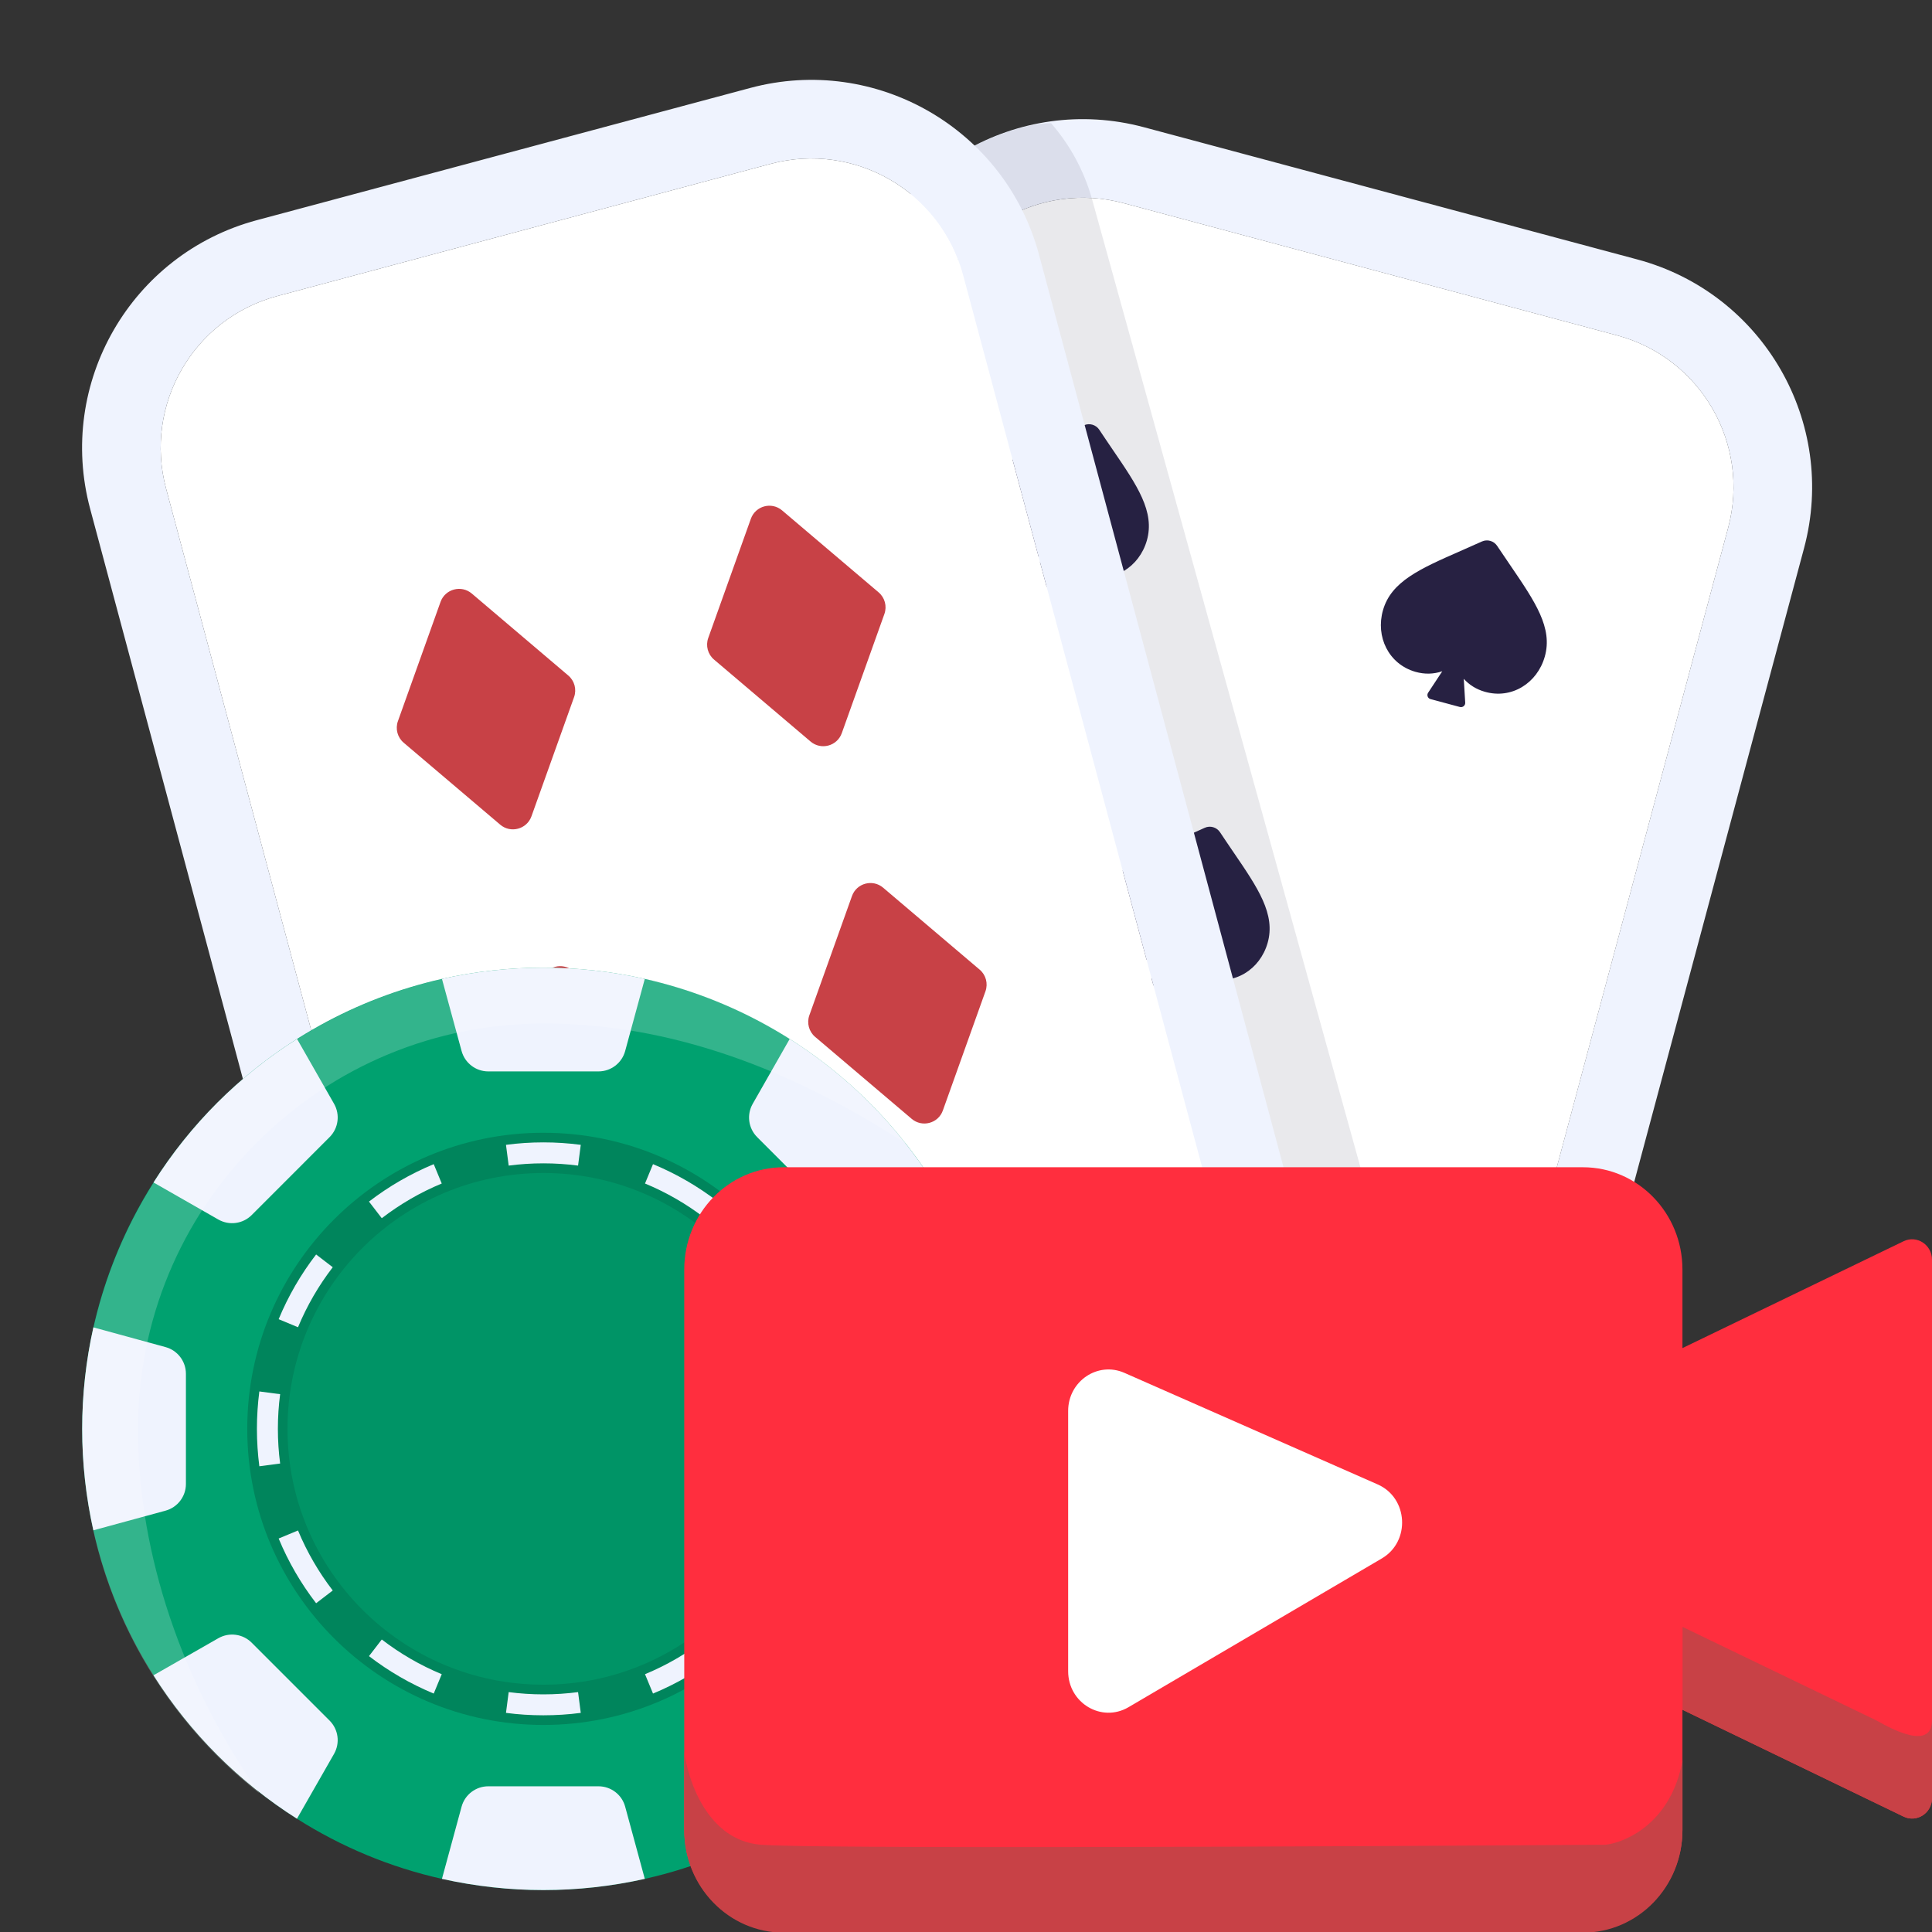
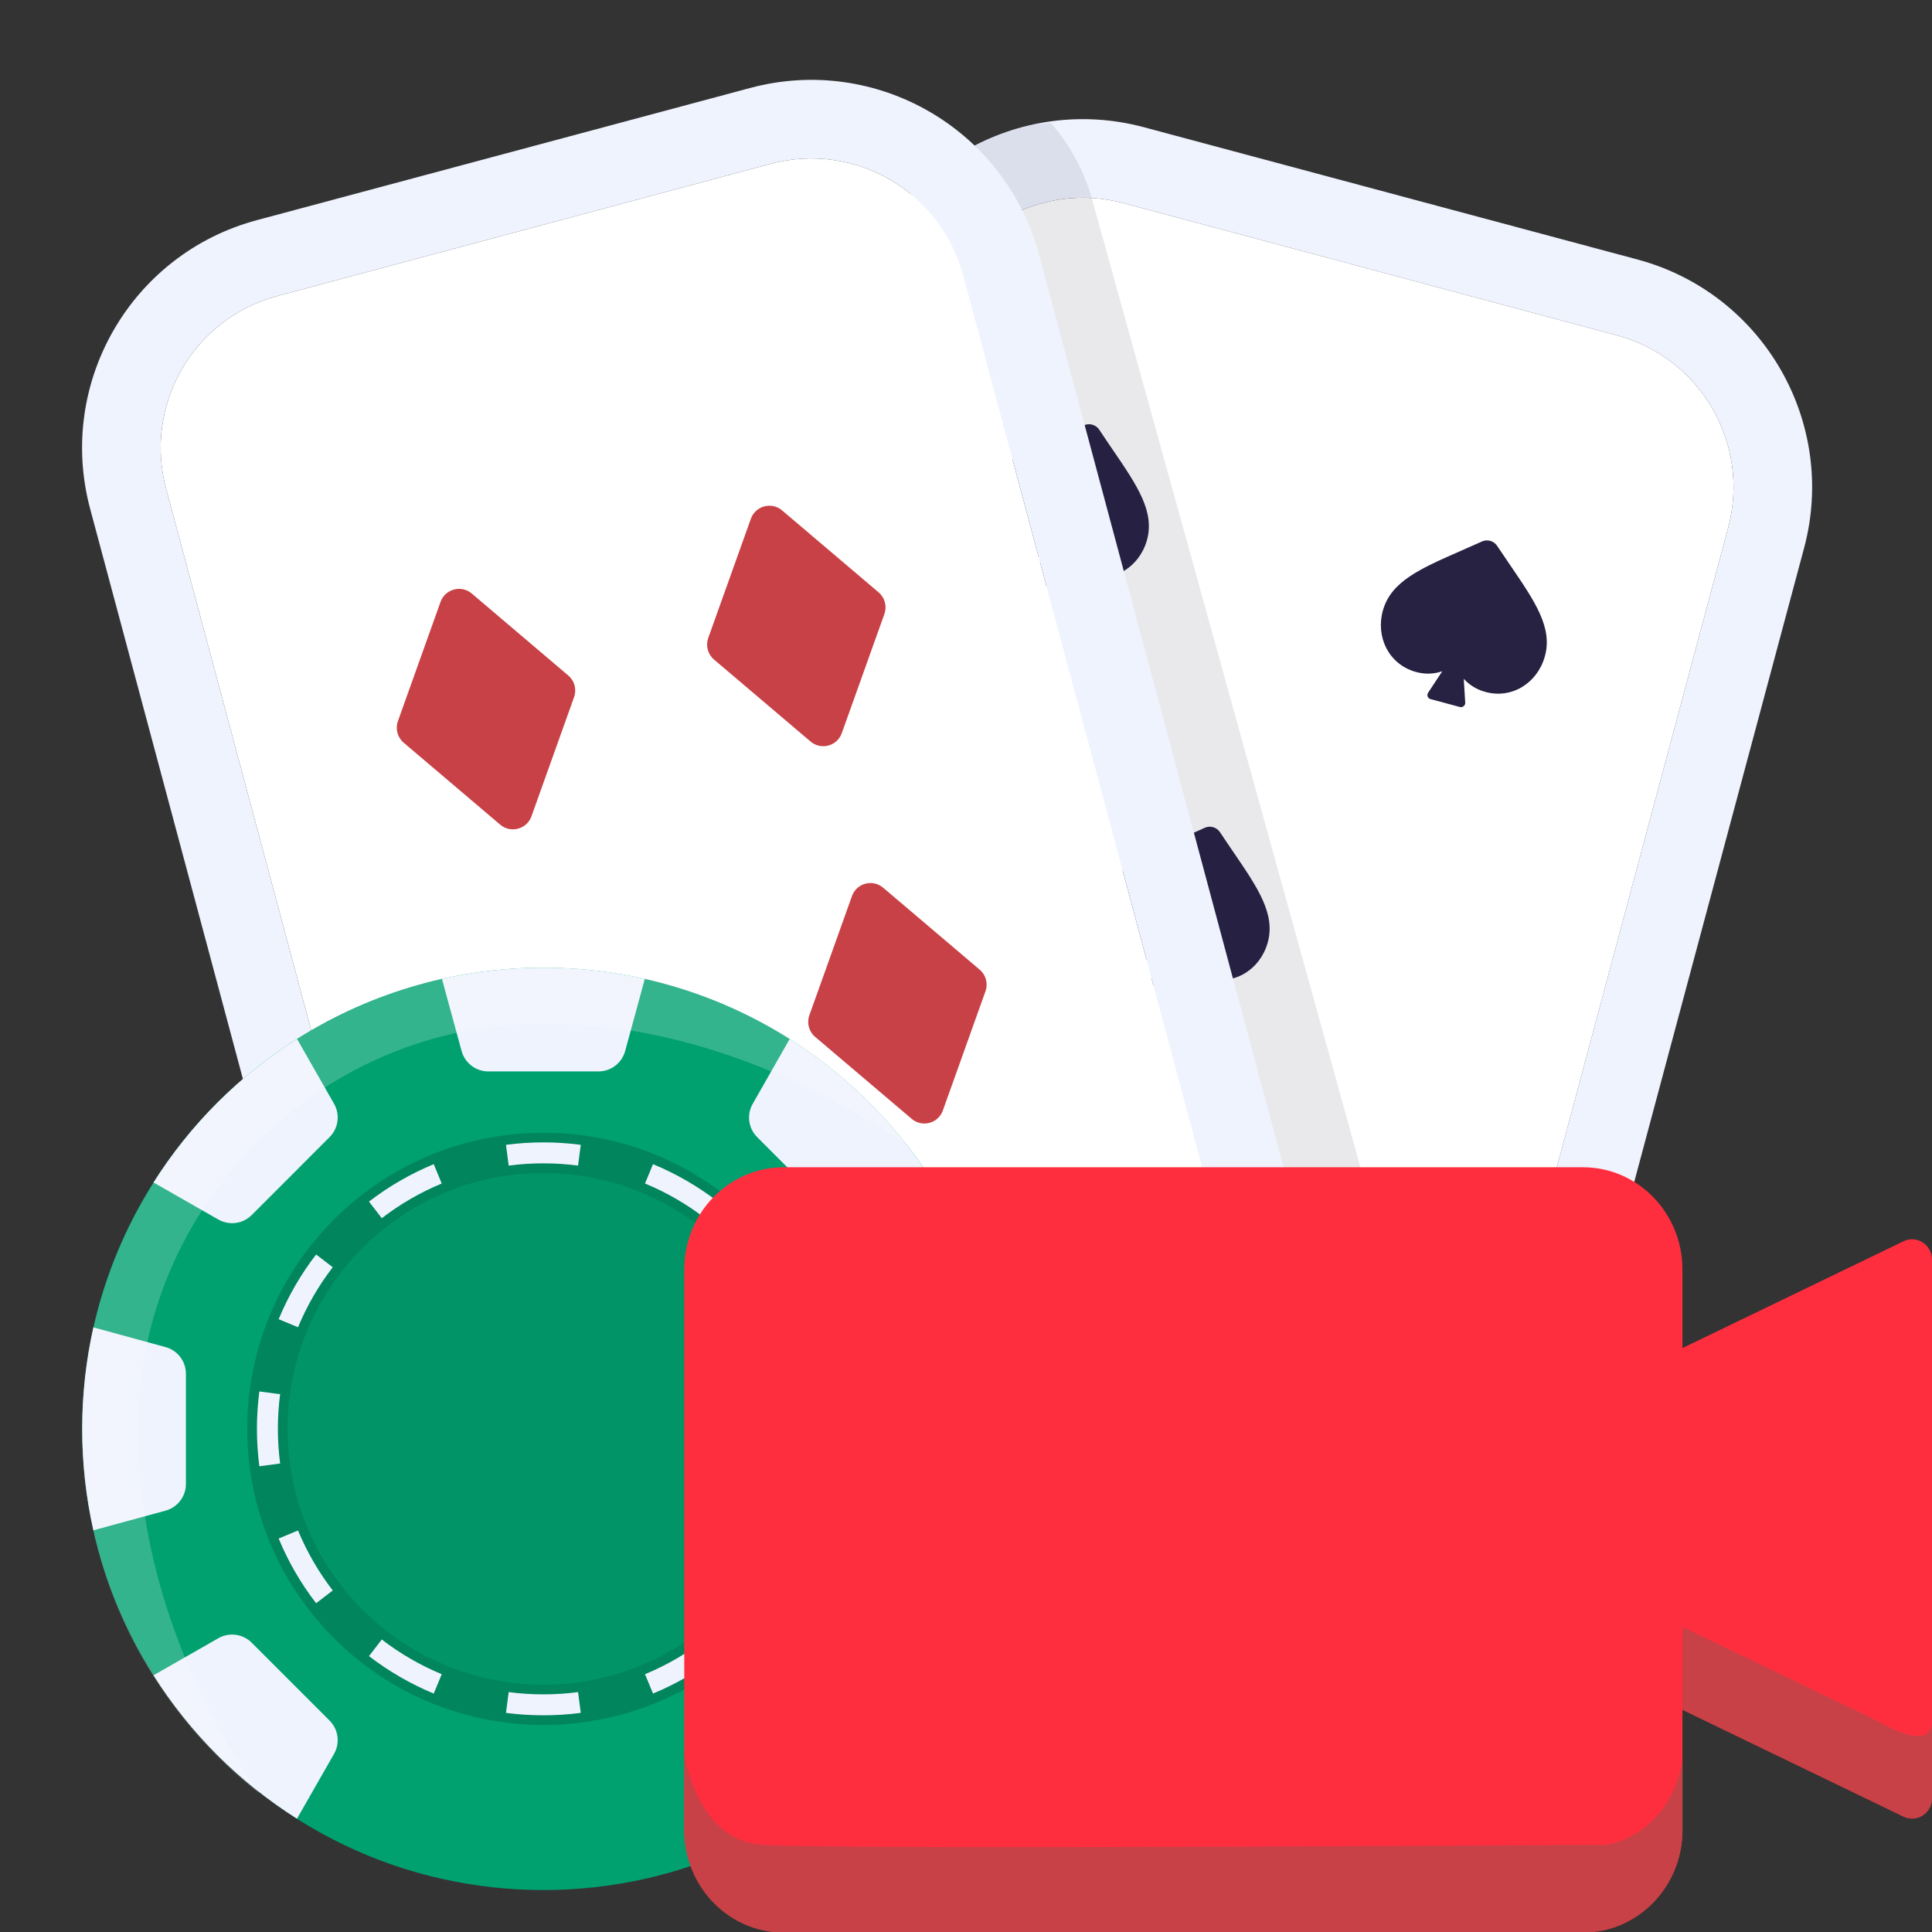
<svg xmlns="http://www.w3.org/2000/svg" width="48" height="48" viewBox="0 0 48 48" fill="none">
  <rect x="0" y="0" width="48" height="48" fill="#333333" stroke="none" />
  <g clip-path="url(#clip0)">
    <path d="M23.133 7.808C23.692 5.725 25.833 4.489 27.916 5.047L40.174 8.332C42.257 8.89 43.493 11.031 42.935 13.114L36.619 36.688C36.06 38.771 33.919 40.007 31.836 39.449L19.578 36.164C17.495 35.606 16.259 33.465 16.817 31.382L23.133 7.808Z" fill="white" />
    <path fill-rule="evenodd" clip-rule="evenodd" d="M28.421 3.161L40.679 6.446C43.804 7.283 45.658 10.495 44.821 13.62L38.504 37.193C37.667 40.318 34.455 42.172 31.331 41.335L19.073 38.05C15.948 37.213 14.094 34.001 14.931 30.877L21.247 7.303C22.085 4.178 25.296 2.324 28.421 3.161ZM27.916 5.047C25.833 4.489 23.691 5.725 23.133 7.808L16.817 31.382C16.259 33.465 17.495 35.606 19.578 36.164L31.836 39.449C33.919 40.007 36.06 38.771 36.618 36.688L42.935 13.114C43.493 11.031 42.257 8.89 40.174 8.332L27.916 5.047Z" fill="#EFF3FE" />
    <path d="M38.379 16.316C38.191 16.975 37.553 17.378 36.888 17.186C36.681 17.127 36.505 17.018 36.367 16.865L36.403 17.458C36.407 17.529 36.34 17.583 36.271 17.565L35.541 17.369C35.472 17.351 35.442 17.27 35.481 17.211L35.833 16.677C35.618 16.751 35.392 16.756 35.165 16.691C34.5 16.5 34.171 15.819 34.36 15.16C34.564 14.445 35.282 14.13 36.286 13.689C36.456 13.615 36.633 13.537 36.818 13.453C36.953 13.392 37.114 13.438 37.196 13.562C37.309 13.731 37.418 13.892 37.523 14.045C38.142 14.953 38.584 15.6 38.379 16.316Z" fill="#272142" />
    <path d="M31.493 23.429C31.304 24.088 30.666 24.491 30.001 24.3C29.794 24.241 29.619 24.132 29.48 23.979L29.516 24.571C29.52 24.642 29.454 24.697 29.385 24.678L28.655 24.483C28.586 24.465 28.555 24.384 28.595 24.324L28.947 23.791C28.731 23.864 28.505 23.87 28.279 23.805C27.613 23.613 27.285 22.933 27.473 22.273C27.678 21.558 28.395 21.244 29.4 20.803C29.569 20.729 29.747 20.651 29.932 20.566C30.067 20.505 30.228 20.552 30.31 20.675C30.422 20.845 30.532 21.005 30.636 21.159C31.256 22.066 31.697 22.714 31.493 23.429Z" fill="#272142" />
    <path d="M34.493 32.429C34.304 33.089 33.666 33.491 33.001 33.3C32.794 33.24 32.619 33.132 32.48 32.978L32.516 33.571C32.52 33.642 32.454 33.697 32.385 33.678L31.655 33.483C31.586 33.465 31.555 33.384 31.595 33.324L31.947 32.791C31.731 32.864 31.505 32.87 31.279 32.805C30.613 32.613 30.285 31.933 30.473 31.273C30.678 30.558 31.395 30.244 32.4 29.803C32.569 29.728 32.747 29.651 32.932 29.566C33.066 29.505 33.228 29.552 33.31 29.675C33.422 29.845 33.532 30.005 33.636 30.159C34.255 31.066 34.697 31.714 34.493 32.429Z" fill="#272142" />
    <path d="M28.493 13.429C28.304 14.088 27.666 14.491 27.001 14.3C26.794 14.241 26.619 14.132 26.48 13.979L26.516 14.571C26.52 14.642 26.454 14.697 26.385 14.678L25.655 14.483C25.586 14.464 25.555 14.384 25.595 14.324L25.947 13.791C25.731 13.864 25.505 13.87 25.279 13.805C24.613 13.613 24.285 12.933 24.473 12.274C24.678 11.558 25.395 11.244 26.4 10.803C26.569 10.729 26.747 10.65 26.932 10.566C27.067 10.505 27.228 10.552 27.31 10.675C27.422 10.845 27.532 11.005 27.636 11.159C28.256 12.066 28.697 12.714 28.493 13.429Z" fill="#272142" />
    <g style="mix-blend-mode:multiply">
      <path d="M27.136 4.965L33.895 29.345C35.054 33.527 32.582 37.852 28.39 38.975L25.491 39.752L21.663 38.757L27.885 37.089C31.029 36.247 32.883 33.003 32.014 29.867L25.254 5.486C25.046 4.734 24.562 4.132 23.941 3.759C24.358 3.526 25.376 3.06 26.112 3.06C26.578 3.594 26.934 4.237 27.136 4.965Z" fill="#272142" fill-opacity="0.1" />
    </g>
    <path d="M4.126 12.138C3.568 10.055 4.804 7.914 6.887 7.356L19.145 4.071C21.229 3.513 23.37 4.749 23.928 6.832L30.244 30.406C30.802 32.489 29.566 34.63 27.483 35.188L15.225 38.473C13.142 39.031 11.001 37.795 10.443 35.712L4.126 12.138Z" fill="white" />
    <path fill-rule="evenodd" clip-rule="evenodd" d="M6.382 5.47L18.64 2.185C21.765 1.348 24.977 3.202 25.814 6.327L32.13 29.9C32.968 33.025 31.113 36.237 27.989 37.074L15.73 40.358C12.606 41.196 9.394 39.341 8.557 36.217L2.24 12.643C1.403 9.519 3.257 6.307 6.382 5.47ZM6.887 7.356C4.804 7.914 3.568 10.055 4.126 12.138L10.443 35.712C11.001 37.795 13.142 39.031 15.225 38.473L27.483 35.188C29.566 34.63 30.802 32.489 30.244 30.406L23.928 6.832C23.37 4.749 21.229 3.513 19.145 4.071L6.887 7.356Z" fill="#EFF3FE" />
    <path d="M10.945 14.954C11.06 14.633 11.461 14.526 11.721 14.746L14.119 16.783C14.274 16.914 14.331 17.128 14.263 17.319L13.204 20.281C13.089 20.602 12.688 20.71 12.428 20.489L10.03 18.453C9.875 18.322 9.818 18.108 9.886 17.917L10.945 14.954Z" fill="#C84146" />
-     <path d="M13.457 24.328C13.572 24.007 13.972 23.9 14.232 24.12L16.631 26.157C16.785 26.288 16.843 26.502 16.774 26.693L15.716 29.655C15.601 29.977 15.2 30.084 14.94 29.863L12.542 27.827C12.387 27.696 12.33 27.482 12.398 27.291L13.457 24.328Z" fill="#C84146" />
    <path d="M18.655 12.889C18.77 12.567 19.171 12.46 19.431 12.681L21.829 14.717C21.984 14.848 22.041 15.062 21.973 15.253L20.914 18.215C20.799 18.537 20.398 18.644 20.138 18.423L17.74 16.387C17.585 16.256 17.528 16.042 17.596 15.851L18.655 12.889Z" fill="#C84146" />
    <path d="M21.167 22.262C21.282 21.941 21.682 21.834 21.942 22.055L24.34 24.091C24.495 24.222 24.552 24.436 24.484 24.627L23.425 27.59C23.311 27.911 22.91 28.018 22.65 27.797L20.252 25.761C20.097 25.63 20.04 25.416 20.108 25.225L21.167 22.262Z" fill="#C84146" />
    <path d="M24.958 35.5C24.959 36.348 24.866 37.193 24.68 38.02C24.394 39.298 23.888 40.517 23.186 41.622C22.277 43.059 21.059 44.277 19.622 45.186C18.517 45.888 17.298 46.394 16.02 46.68C14.36 47.051 12.64 47.051 10.98 46.68C9.702 46.394 8.483 45.888 7.378 45.186C5.941 44.277 4.723 43.059 3.814 41.622C3.112 40.517 2.606 39.298 2.32 38.02C1.949 36.36 1.949 34.638 2.32 32.978C3.296 28.664 6.666 25.295 10.98 24.32C12.64 23.949 14.36 23.949 16.02 24.32C20.334 25.296 23.703 28.665 24.68 32.978C24.866 33.806 24.959 34.652 24.958 35.5Z" fill="#00A16F" />
    <path d="M13.5 42.356C17.287 42.356 20.357 39.286 20.357 35.499C20.357 31.713 17.287 28.643 13.5 28.643C9.713 28.643 6.643 31.713 6.643 35.499C6.643 39.286 9.713 42.356 13.5 42.356Z" fill="#009466" />
    <path fill-rule="evenodd" clip-rule="evenodd" d="M13.5 29.143C9.989 29.143 7.143 31.989 7.143 35.499C7.143 39.01 9.989 41.856 13.5 41.856C17.011 41.856 19.857 39.01 19.857 35.499C19.857 31.989 17.011 29.143 13.5 29.143ZM6.143 35.499C6.143 31.436 9.437 28.143 13.5 28.143C17.563 28.143 20.857 31.436 20.857 35.499C20.857 39.562 17.563 42.856 13.5 42.856C9.437 42.856 6.143 39.562 6.143 35.499Z" fill="#00855C" />
    <path fill-rule="evenodd" clip-rule="evenodd" d="M12.571 28.443C12.875 28.403 13.185 28.382 13.5 28.382C13.815 28.382 14.125 28.403 14.429 28.443L14.362 28.959C14.08 28.922 13.792 28.903 13.5 28.903C13.208 28.903 12.92 28.922 12.638 28.959L12.571 28.443ZM9.167 29.853C9.657 29.477 10.197 29.163 10.776 28.923L10.975 29.404C10.439 29.626 9.939 29.917 9.485 30.266L9.167 29.853ZM16.224 28.923C16.803 29.163 17.343 29.477 17.833 29.853L17.516 30.266C17.062 29.917 16.561 29.626 16.025 29.404L16.224 28.923ZM6.923 32.775C7.163 32.196 7.477 31.656 7.854 31.167L8.267 31.484C7.918 31.938 7.627 32.438 7.404 32.975L6.923 32.775ZM19.147 31.167C19.523 31.656 19.837 32.196 20.077 32.775L19.596 32.975C19.373 32.438 19.082 31.938 18.734 31.484L19.147 31.167ZM20.557 34.57C20.597 34.874 20.617 35.185 20.617 35.499C20.617 35.814 20.597 36.124 20.557 36.429L20.041 36.361C20.077 36.079 20.096 35.792 20.096 35.499C20.096 35.207 20.077 34.919 20.041 34.638L20.557 34.57ZM6.383 35.499C6.383 35.185 6.404 34.874 6.443 34.57L6.96 34.638C6.923 34.919 6.904 35.207 6.904 35.499C6.904 35.792 6.923 36.079 6.96 36.361L6.443 36.429C6.404 36.124 6.383 35.814 6.383 35.499ZM7.854 39.832C7.477 39.343 7.163 38.803 6.923 38.224L7.404 38.024C7.627 38.56 7.918 39.061 8.267 39.515L7.854 39.832ZM20.077 38.224C19.837 38.803 19.523 39.343 19.147 39.832L18.734 39.515C19.082 39.061 19.373 38.56 19.596 38.024L20.077 38.224ZM10.776 42.076C10.197 41.836 9.657 41.522 9.167 41.146L9.485 40.733C9.939 41.082 10.439 41.373 10.975 41.595L10.776 42.076ZM17.833 41.146C17.343 41.522 16.803 41.836 16.224 42.076L16.025 41.595C16.561 41.373 17.062 41.082 17.516 40.733L17.833 41.146ZM13.5 42.616C13.185 42.616 12.875 42.596 12.571 42.556L12.638 42.04C12.92 42.077 13.208 42.096 13.5 42.096C13.792 42.096 14.08 42.077 14.362 42.04L14.429 42.556C14.125 42.596 13.815 42.616 13.5 42.616Z" fill="#EFF3FE" />
    <path d="M16.02 24.32L15.532 26.112C15.451 26.411 15.179 26.619 14.869 26.619H12.131C11.821 26.619 11.55 26.411 11.468 26.112L10.98 24.32C12.64 23.949 14.361 23.949 16.02 24.32Z" fill="#EFF3FE" />
-     <path d="M16.02 46.68C14.361 47.051 12.64 47.051 10.98 46.68L11.468 44.886C11.55 44.587 11.821 44.38 12.132 44.38H14.869C15.179 44.38 15.451 44.587 15.532 44.886L16.02 46.68Z" fill="#EFF3FE" />
    <path d="M20.747 30.188L18.811 28.251C18.592 28.031 18.547 27.693 18.701 27.424L19.62 25.812C21.059 26.721 22.276 27.939 23.186 29.378L21.575 30.299C21.305 30.453 20.966 30.407 20.747 30.188Z" fill="#EFF3FE" />
    <path d="M8.299 43.575L7.378 45.186C5.941 44.277 4.723 43.059 3.814 41.622L5.425 40.701C5.695 40.547 6.034 40.593 6.253 40.812L8.188 42.747C8.408 42.967 8.453 43.305 8.299 43.575Z" fill="#EFF3FE" />
    <path d="M24.68 38.02L22.888 37.532C22.589 37.451 22.381 37.179 22.381 36.869V34.131C22.381 33.821 22.589 33.549 22.888 33.468L24.68 32.978C24.866 33.806 24.959 34.652 24.958 35.5C24.959 36.348 24.866 37.193 24.68 38.02Z" fill="#EFF3FE" />
    <path d="M4.619 34.131V36.869C4.619 37.179 4.411 37.451 4.112 37.532L2.32 38.02C1.949 36.36 1.949 34.638 2.32 32.978L4.112 33.468C4.411 33.549 4.619 33.821 4.619 34.131Z" fill="#EFF3FE" />
    <path d="M23.186 41.622C22.277 43.059 21.059 44.277 19.622 45.186L18.701 43.575C18.547 43.305 18.593 42.967 18.812 42.747L20.747 40.812C20.967 40.593 21.305 40.547 21.575 40.701L23.186 41.622Z" fill="#EFF3FE" />
-     <path d="M8.189 28.251L6.253 30.188C6.034 30.407 5.695 30.453 5.425 30.299L3.814 29.378C4.723 27.939 5.941 26.721 7.38 25.812L8.3 27.424C8.453 27.693 8.408 28.031 8.189 28.251Z" fill="#EFF3FE" />
+     <path d="M8.189 28.251L6.253 30.188C6.034 30.407 5.695 30.453 5.425 30.299L3.814 29.378C4.723 27.939 5.941 26.721 7.38 25.812L8.3 27.424C8.453 27.693 8.408 28.031 8.189 28.251" fill="#EFF3FE" />
    <path opacity="0.2" d="M13.518 24.042C7.18 24.042 2.042 29.18 2.042 35.518C2.042 39.186 3.762 42.451 6.44 44.552C4.288 41.472 3.427 38.214 3.427 35.518C3.427 32.823 4.477 30.289 6.383 28.383C8.289 26.477 10.823 25.427 13.518 25.427C16.213 25.427 19.239 26.271 22.552 28.44C20.451 25.762 17.186 24.042 13.518 24.042Z" fill="white" />
    <path d="M19.473 29C18.107 29 17 30.137 17 31.541V45.459C17 46.862 18.107 48 19.473 48H39.328C40.693 48 41.8 46.862 41.8 45.459V42.478L47.295 45.133C47.623 45.291 48 45.045 48 44.673L48 31.298C48 30.925 47.623 30.68 47.295 30.838L41.8 33.493V31.541C41.8 30.137 40.693 29 39.328 29H19.473Z" fill="#FF2E3E" />
    <path d="M48 44.673V42.747C48 43.118 47.734 43.383 46.625 42.747L41.803 40.42V42.48L47.295 45.133C47.623 45.291 48 45.045 48 44.673Z" fill="#C84146" />
    <path d="M19.472 48.016H39.327C40.693 48.016 41.8 46.878 41.8 45.475V43.739C41.529 45.265 40.417 45.77 39.894 45.832C33.447 45.876 20.222 45.938 18.902 45.832C17.582 45.726 17.084 44.233 17 43.5V45.475C17 46.878 18.107 48.016 19.472 48.016Z" fill="#C84146" />
-     <path d="M26.538 41.521V35.054C26.538 34.315 27.274 33.817 27.935 34.108L34.228 36.88C34.988 37.214 35.048 38.298 34.331 38.719L28.037 42.415C27.369 42.807 26.538 42.312 26.538 41.521Z" fill="white" />
  </g>
  <defs>
    <clipPath id="clip0">
      <rect width="48" height="48" fill="white" />
    </clipPath>
  </defs>
</svg>